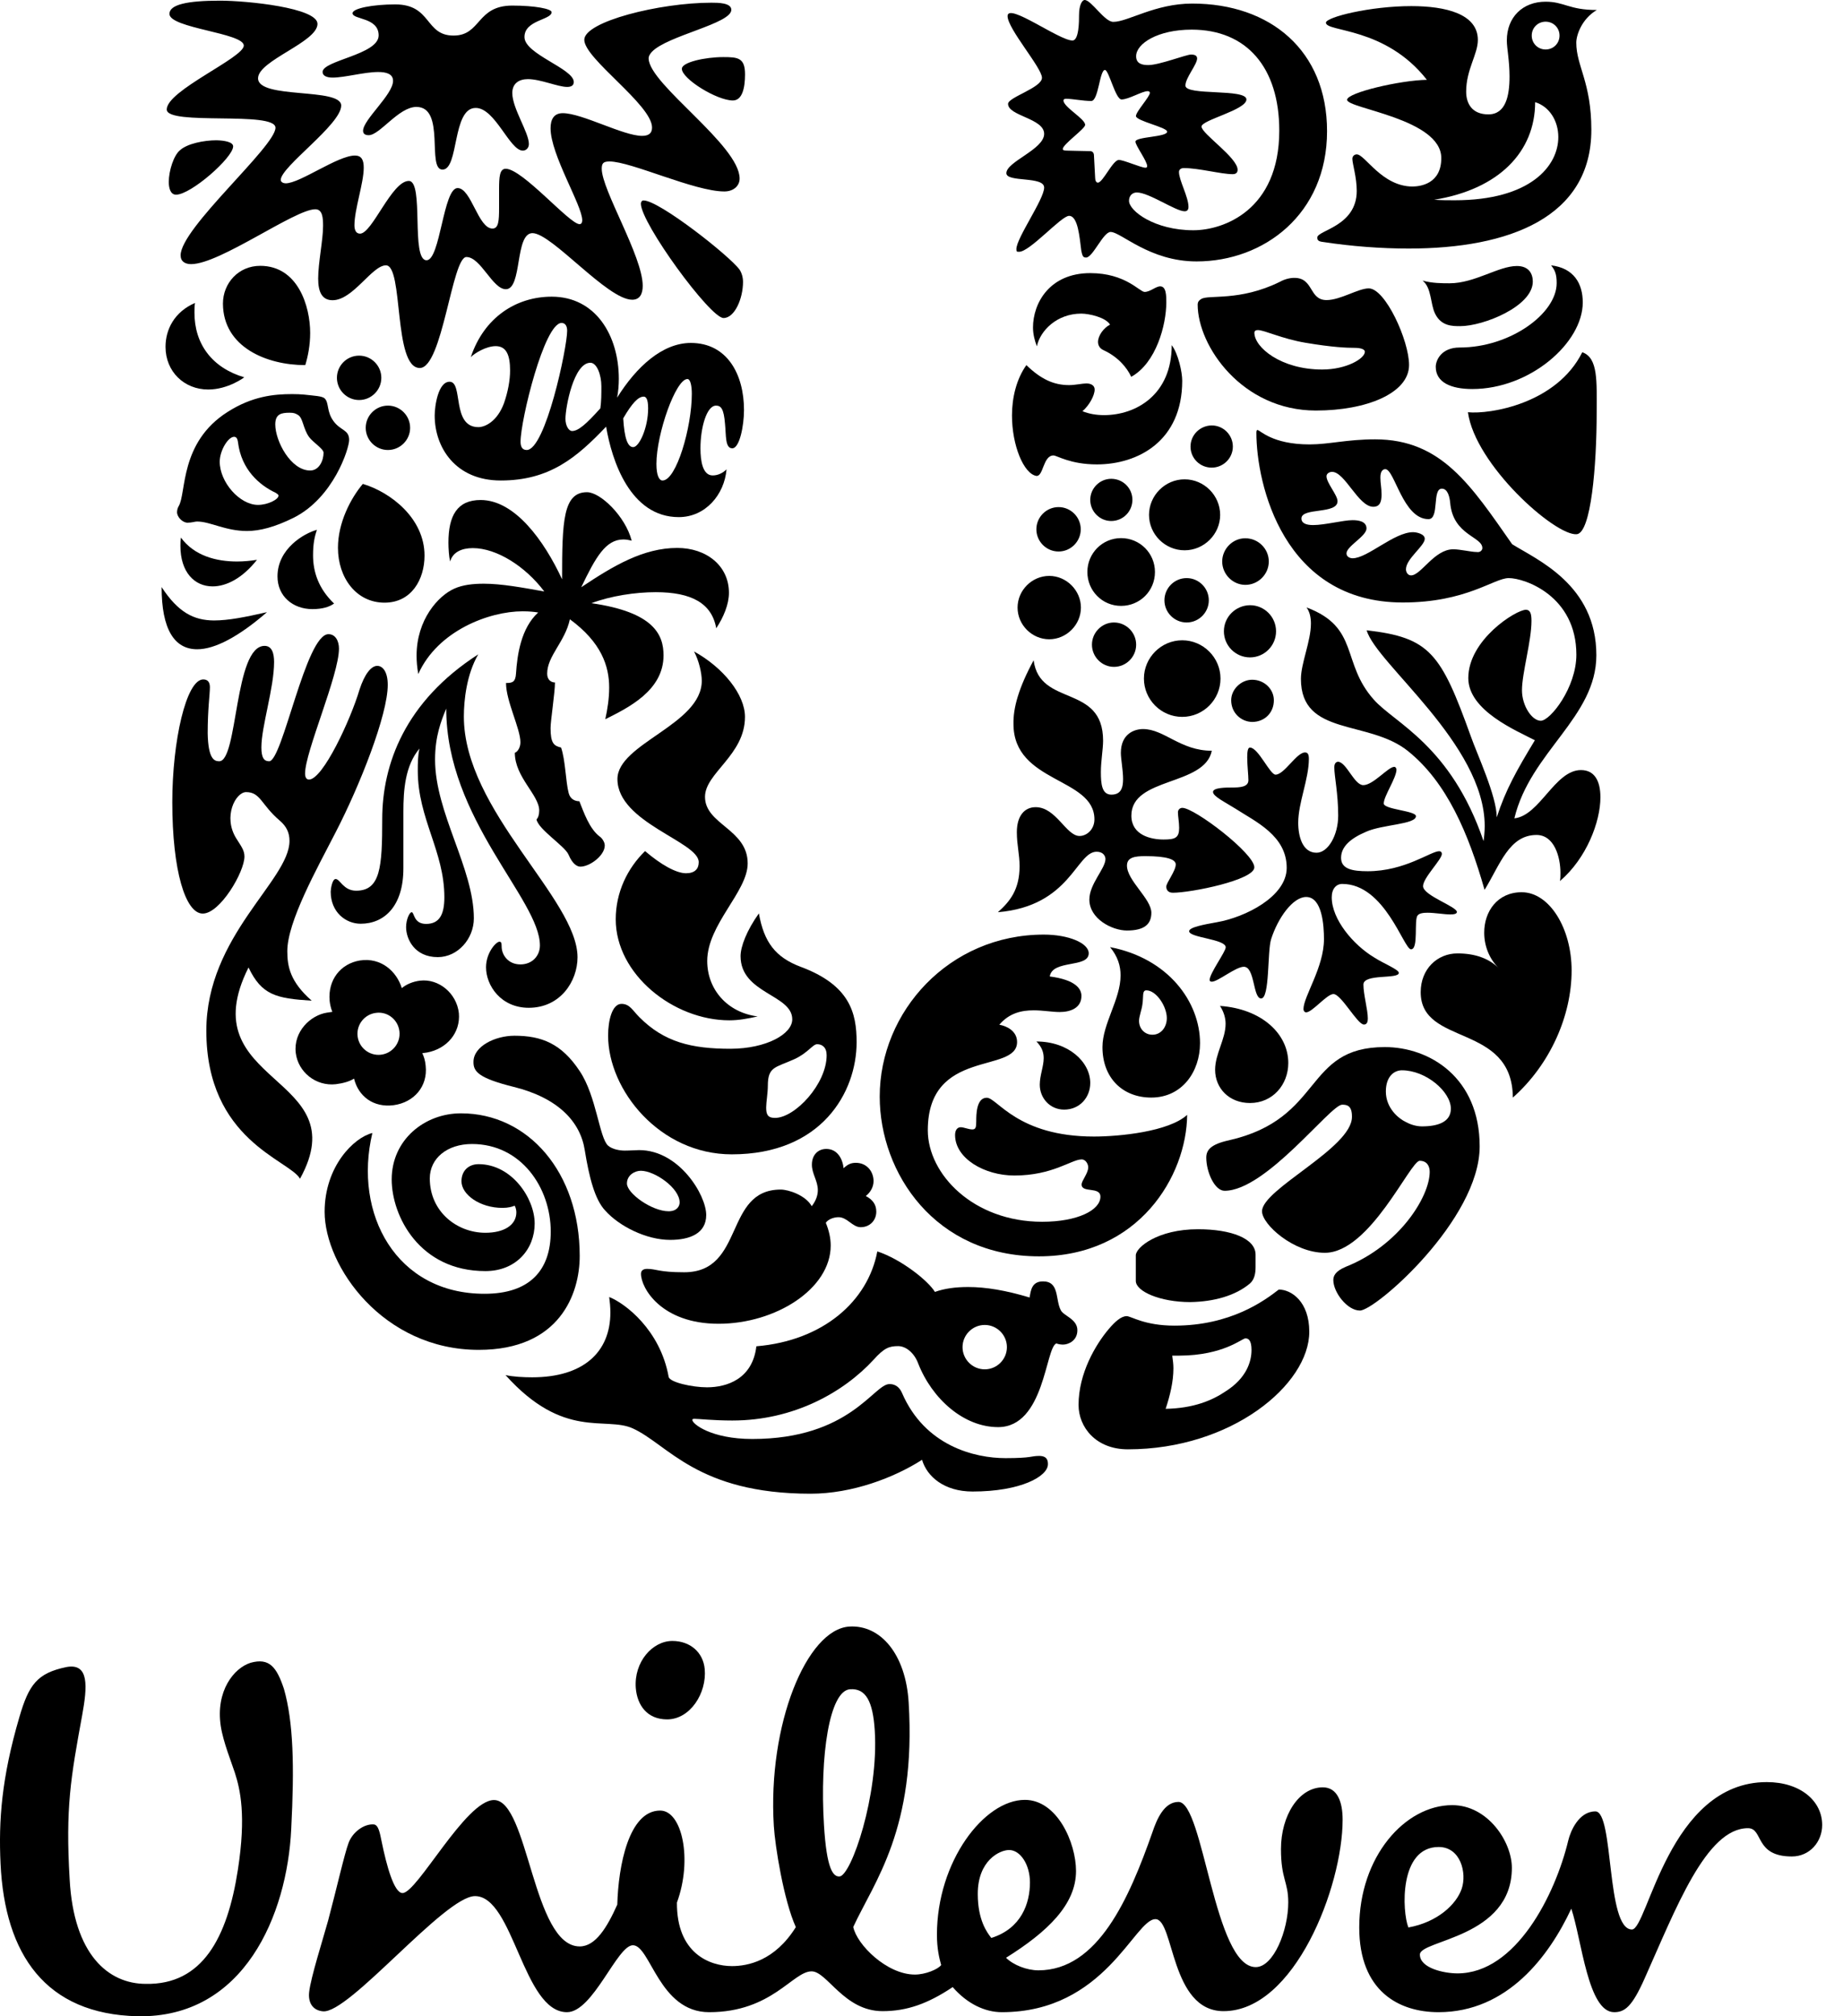
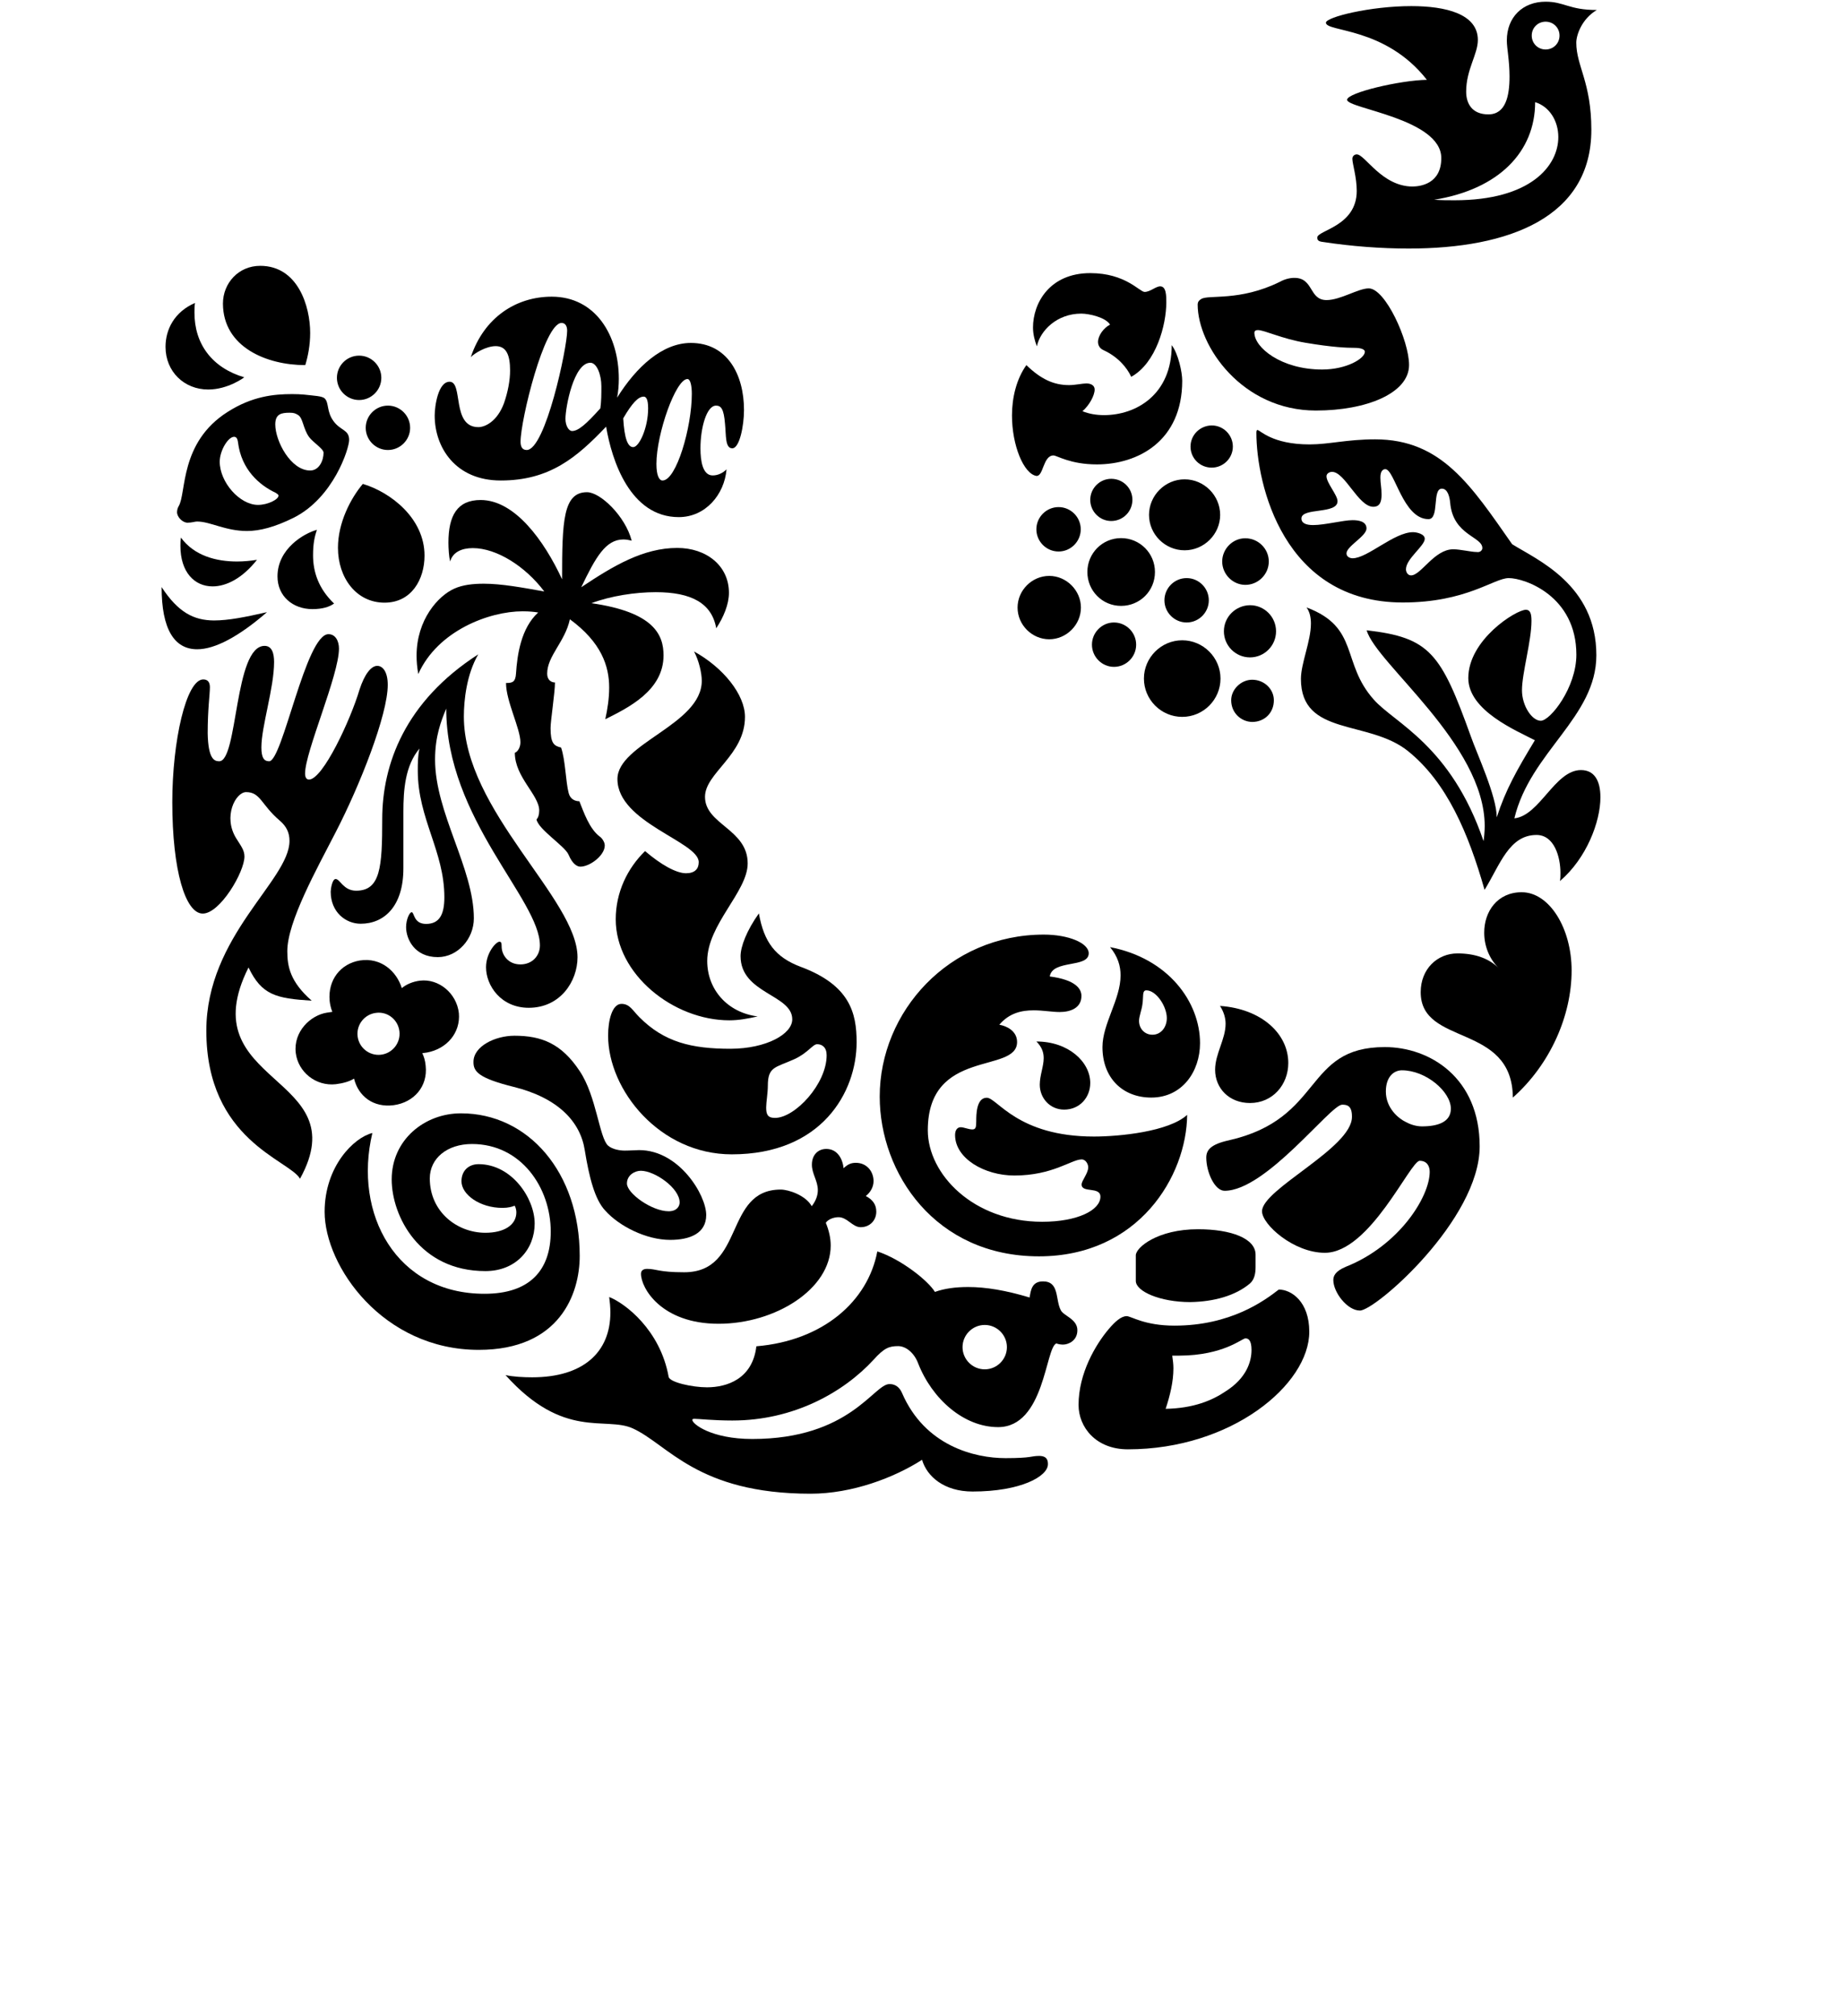
<svg xmlns="http://www.w3.org/2000/svg" width="64" height="70" viewBox="0 0 64 70" fill="none">
-   <path d="M8.154 61.54C8.048 61.211 7.748 60.47 7.666 59.923C7.484 58.711 8.119 57.911 8.701 57.728C9.354 57.546 9.607 57.876 9.86 58.634C10.19 59.793 10.225 61.317 10.113 63.499C9.972 66.475 8.478 70.07 4.778 69.999C1.584 69.928 0.166 67.858 0.019 64.699C-0.052 63.211 0.054 61.722 0.672 59.617C1.001 58.487 1.29 58.087 2.307 57.876C3.107 57.728 3.031 58.564 2.854 59.546C2.454 61.722 2.272 62.776 2.419 65.246C2.56 67.858 3.76 68.875 5.066 68.875C7.025 68.911 7.895 67.281 8.26 64.917C8.554 63.028 8.342 62.123 8.154 61.54ZM49.959 64.123C50.724 64.123 50.942 65.028 50.76 65.57C50.577 66.111 49.924 66.734 48.907 66.917C48.689 66.37 48.577 64.123 49.959 64.123ZM35.766 65.352C35.766 64.74 35.436 64.228 35.042 64.228C34.713 64.228 33.954 64.593 33.954 65.752C33.954 66.664 34.277 67.093 34.424 67.281C35.471 66.952 35.766 66.075 35.766 65.352ZM24.472 57.946C24.419 57.364 23.966 56.97 23.348 56.97C22.66 56.97 22.013 57.693 22.078 58.599C22.125 59.199 22.472 59.693 23.166 59.693C23.966 59.693 24.548 58.781 24.472 57.946ZM30.377 60.081C30.313 59.064 30.066 58.611 29.524 58.646C28.801 58.687 28.466 60.964 28.613 63.358C28.707 64.917 28.936 65.158 29.154 65.146C29.56 65.117 30.519 62.328 30.377 60.081ZM54.459 63.899C54.012 65.764 52.648 68.511 50.612 68.511C50.142 68.511 49.307 68.328 49.307 67.858C49.307 67.346 52.501 67.281 52.501 64.846C52.501 63.94 51.665 62.67 50.43 62.67C48.795 62.67 47.201 64.452 47.201 66.917C47.201 69.128 48.577 69.858 49.954 69.858C52.354 69.858 53.801 67.899 54.565 66.264C54.93 67.352 55.142 69.858 56.053 69.858C56.418 69.858 56.671 69.675 57.106 68.699C58.195 66.264 59.248 63.47 60.7 63.47C61.242 63.47 60.918 64.452 62.224 64.452C62.842 64.452 63.277 63.946 63.277 63.358C63.277 62.523 62.518 61.87 61.353 61.87C57.942 61.87 57.218 66.987 56.671 66.987C55.765 66.987 56.053 62.887 55.401 62.887C54.824 62.887 54.536 63.575 54.459 63.899ZM25.419 68.258C25.96 68.258 26.901 68.081 27.636 66.905C27.213 65.969 26.913 64.081 26.872 63.393C26.654 59.876 28.013 56.564 29.495 56.47C30.583 56.405 31.454 57.434 31.554 59.105C31.825 63.493 30.36 65.323 29.63 66.899C29.754 67.511 30.795 68.552 31.771 68.552C32.136 68.552 32.572 68.37 32.683 68.222C32.613 67.969 32.536 67.646 32.536 67.169C32.536 64.628 34.172 62.487 35.589 62.487C36.713 62.487 37.366 63.975 37.366 64.958C37.366 66.117 36.383 67.064 34.936 67.969C35.189 68.222 35.66 68.405 36.06 68.405C38.13 68.405 39.213 65.899 40.019 63.611C40.166 63.175 40.419 62.558 40.924 62.558C41.795 62.558 42.16 68.293 43.607 68.293C44.224 68.293 44.736 67.022 44.736 66.046C44.736 65.317 44.483 65.246 44.483 64.193C44.483 63.034 45.101 62.052 45.936 62.052C46.442 62.052 46.624 62.558 46.624 63.175C46.624 65.499 44.954 69.822 42.489 69.822C40.636 69.822 40.777 66.628 40.124 66.628C39.395 66.628 38.377 69.858 34.789 69.858C34.207 69.858 33.589 69.57 33.083 68.987C32.213 69.57 31.483 69.822 30.648 69.822C29.307 69.822 28.724 68.44 28.183 68.44C27.53 68.44 26.807 69.858 24.625 69.858C22.883 69.858 22.589 67.534 21.978 67.534C21.43 67.534 20.595 69.858 19.689 69.858C18.16 69.858 17.836 65.828 16.495 65.828C15.442 65.828 12.119 69.922 11.213 69.828C10.848 69.793 10.695 69.516 10.736 69.158C10.79 68.658 11.219 67.311 11.395 66.675C11.69 65.57 11.96 64.364 12.107 63.975C12.254 63.587 12.66 63.311 12.984 63.34C13.148 63.358 13.195 63.658 13.248 63.911C13.431 64.811 13.689 65.722 13.978 65.722C14.489 65.722 16.172 62.493 17.154 62.493C18.354 62.493 18.495 67.575 20.131 67.575C20.678 67.575 21.078 66.922 21.436 66.123C21.472 64.775 21.836 62.858 22.925 62.858C23.689 62.858 24.054 64.564 23.507 66.052C23.495 67.823 24.654 68.258 25.419 68.258Z" fill="black" />
-   <path d="M50.705 11.323C50.434 11.323 50.052 11.323 49.84 10.9C49.663 10.553 49.722 9.994 49.399 9.741C49.728 9.835 50.075 9.835 50.34 9.835C51.21 9.835 52.04 9.235 52.675 9.235C53.093 9.235 53.228 9.506 53.228 9.776C53.228 10.635 51.516 11.323 50.705 11.323ZM51.128 13.506C53.128 13.506 54.963 11.906 54.963 10.5C54.963 9.841 54.651 9.306 53.863 9.212C53.999 9.382 54.057 9.518 54.057 9.829C54.057 10.888 52.44 12.065 50.687 12.065C50.052 12.065 49.858 12.506 49.858 12.735C49.858 13.27 50.375 13.506 51.128 13.506ZM50.975 14.312C51.228 16.141 53.999 18.606 54.752 18.547C55.252 18.506 55.446 16.159 55.446 14.312C55.446 13.253 55.505 12.423 54.946 12.229C54.052 14.023 51.728 14.388 50.975 14.312Z" fill="black" />
  <path d="M7.612 26.429C8.265 26.429 8.13 22.423 9.188 22.423C9.441 22.423 9.518 22.676 9.518 22.982C9.518 23.888 9.077 25.217 9.077 25.947C9.077 26.311 9.171 26.429 9.347 26.429C9.812 26.429 10.618 22.017 11.406 22.017C11.659 22.017 11.771 22.27 11.771 22.517C11.771 23.441 10.594 26.1 10.594 26.853C10.594 26.97 10.63 27.064 10.73 27.064C11.212 27.064 12.177 24.982 12.483 23.947C12.659 23.405 12.888 23.117 13.1 23.117C13.294 23.117 13.465 23.329 13.465 23.776C13.465 24.817 12.5 27.264 11.653 28.9C11 30.17 9.977 32 9.977 33.023C9.977 33.547 10.071 34.082 10.824 34.741C9.588 34.664 9.088 34.547 8.63 33.588C6.571 37.688 12.424 37.288 10.418 40.923C10.053 40.27 7.165 39.593 7.165 35.782C7.165 32.488 10.053 30.564 10.053 29.194C10.053 28.923 9.959 28.694 9.706 28.482C9.071 27.941 9.047 27.5 8.547 27.5C8.183 27.5 7.736 28.347 8.2 29.1C8.353 29.352 8.489 29.506 8.489 29.735C8.489 30.276 7.641 31.717 7.041 31.717C6.441 31.717 5.983 30.235 5.983 27.847C5.983 25.729 6.465 23.588 7.059 23.588C7.23 23.588 7.289 23.706 7.289 23.858C7.289 24.111 7.212 24.611 7.212 25.459C7.23 26.353 7.441 26.429 7.612 26.429Z" fill="black" />
  <path d="M12.525 32.07C13.337 32.07 14.008 31.47 14.008 30.147V28.182C14.008 27.429 14.067 26.582 14.567 25.988C14.508 26.241 14.508 26.511 14.508 26.758C14.508 28.417 15.431 29.552 15.431 31.152C15.431 31.747 15.261 32.076 14.796 32.076C14.355 32.076 14.39 31.67 14.296 31.67C14.22 31.67 14.102 31.923 14.102 32.188C14.102 32.594 14.39 33.229 15.202 33.229C15.896 33.229 16.455 32.594 16.455 31.882C16.455 30.147 15.108 28.223 15.108 26.37C15.108 25.558 15.32 25.023 15.496 24.6C15.496 28.435 18.749 31.229 18.749 32.823C18.749 33.188 18.478 33.482 18.073 33.482C17.631 33.482 17.42 33.135 17.42 32.864C17.42 32.729 17.402 32.694 17.343 32.694C17.226 32.694 16.878 33.076 16.878 33.582C16.878 34.217 17.396 34.988 18.361 34.988C19.461 34.988 20.055 34.064 20.055 33.235C20.055 31.211 16.108 28.147 16.108 24.876C16.108 24.317 16.202 23.411 16.608 22.717C14.067 24.353 13.273 26.529 13.273 28.441C13.273 30.099 13.214 30.923 12.367 30.923C11.925 30.923 11.808 30.517 11.655 30.517C11.537 30.517 11.484 30.864 11.484 30.958C11.484 31.67 12.008 32.07 12.525 32.07Z" fill="black" />
  <path d="M41.713 10.382C41.96 10.218 43.043 10.476 44.449 9.782C44.619 9.688 44.796 9.647 44.949 9.647C45.625 9.647 45.449 10.418 46.066 10.418C46.549 10.418 47.166 10.012 47.531 10.012C48.107 10.012 48.931 11.823 48.931 12.671C48.931 13.653 47.449 14.253 45.696 14.253C43.137 14.253 41.59 12.018 41.59 10.57C41.596 10.459 41.654 10.418 41.713 10.382ZM45.913 12.829C46.76 12.829 47.396 12.447 47.396 12.212C47.396 12.135 47.278 12.076 47.031 12.076C46.778 12.076 46.278 12.059 45.337 11.9C44.525 11.765 43.907 11.459 43.678 11.459C43.602 11.459 43.56 11.494 43.56 11.553C43.56 12.059 44.484 12.829 45.913 12.829Z" fill="black" />
  <path d="M12.931 39.335C12.296 39.488 11.273 40.488 11.273 42.07C11.273 43.958 13.296 46.864 16.625 46.864C19.437 46.864 20.131 44.917 20.131 43.605C20.131 40.699 18.343 38.652 16.008 38.652C14.737 38.652 13.602 39.576 13.602 40.946C13.602 42.217 14.566 44.129 16.855 44.129C17.931 44.129 18.567 43.358 18.567 42.476C18.567 41.611 17.778 40.417 16.619 40.417C16.272 40.417 16.025 40.646 16.025 41.011C16.025 41.47 16.661 41.935 17.449 41.935C17.643 41.935 17.796 41.894 17.872 41.858C17.908 41.917 17.931 42.011 17.931 42.088C17.931 42.529 17.508 42.799 16.855 42.799C15.872 42.799 14.925 42.07 14.925 40.911C14.925 40.217 15.525 39.717 16.39 39.717C18.102 39.717 19.125 41.24 19.125 42.758C19.125 44.123 18.372 44.917 16.831 44.917C13.761 44.923 12.261 42.146 12.931 39.335Z" fill="black" />
  <path d="M34.919 50.623C35.843 50.623 35.796 50.546 36.084 50.546C36.372 50.546 36.39 50.717 36.39 50.834C36.39 51.258 35.443 51.782 33.772 51.782C32.79 51.782 32.19 51.264 32.019 50.681C31.055 51.299 29.596 51.858 28.149 51.858C24.202 51.858 23.196 50.14 21.966 49.587C21.019 49.164 19.578 49.993 17.555 47.74C17.825 47.799 18.19 47.817 18.478 47.817C20.249 47.817 21.196 46.952 21.196 45.564C21.196 45.387 21.178 45.199 21.155 45.029C21.696 45.24 22.925 46.164 23.219 47.799C23.255 47.993 24.049 48.164 24.549 48.164C25.243 48.164 26.131 47.876 26.266 46.74C28.578 46.546 30.137 45.182 30.466 43.446C31.296 43.717 32.237 44.47 32.466 44.852C32.796 44.734 33.178 44.682 33.619 44.682C34.237 44.682 34.931 44.799 35.754 45.046C35.796 44.793 35.831 44.487 36.219 44.487C36.796 44.487 36.643 45.123 36.837 45.487C36.931 45.682 37.413 45.793 37.413 46.181C37.413 46.546 37.102 46.681 36.913 46.681C36.837 46.681 36.737 46.664 36.684 46.64C36.301 46.776 36.278 49.546 34.66 49.546C33.466 49.546 32.366 48.564 31.884 47.334C31.749 46.97 31.46 46.734 31.19 46.734C30.884 46.734 30.707 46.793 30.343 47.199C29.302 48.334 27.566 49.317 25.431 49.317C24.778 49.317 24.255 49.258 24.119 49.258C24.043 49.258 24.043 49.276 24.043 49.299C24.043 49.434 24.696 49.958 26.125 49.958C29.513 49.958 30.343 48.052 30.884 48.052C30.96 48.052 31.19 48.052 31.325 48.364C32.119 50.199 33.843 50.623 34.919 50.623ZM33.425 46.77C33.425 47.193 33.772 47.54 34.196 47.54C34.619 47.54 34.966 47.193 34.966 46.77C34.966 46.346 34.619 45.999 34.196 45.999C33.772 45.999 33.425 46.346 33.425 46.77Z" fill="black" />
  <path d="M48.683 37.158C48.413 37.158 48.125 37.37 48.125 37.894C48.125 38.47 48.566 38.835 48.819 38.953C48.954 39.029 49.166 39.105 49.377 39.105C49.936 39.105 50.383 38.953 50.383 38.488C50.377 37.894 49.513 37.158 48.683 37.158ZM46.607 38.352C46.201 38.352 43.966 41.341 42.525 41.341C42.178 41.341 41.889 40.688 41.889 40.188C41.889 39.917 42.06 39.723 42.678 39.588C45.989 38.835 45.254 36.352 48.089 36.352C49.648 36.352 51.383 37.411 51.383 39.8C51.383 42.341 47.766 45.499 47.225 45.499C46.783 45.499 46.301 44.864 46.301 44.441C46.301 44.305 46.36 44.135 46.742 43.976C48.589 43.241 49.648 41.547 49.648 40.682C49.648 40.488 49.554 40.3 49.301 40.3C48.972 40.3 47.572 43.494 46.007 43.494C44.925 43.494 43.825 42.511 43.825 42.053C43.825 41.282 46.948 39.858 46.948 38.776C46.954 38.37 46.76 38.352 46.607 38.352Z" fill="black" />
  <path d="M8.483 13.1C8.483 13.1 7.924 13.523 7.23 13.523C6.401 13.523 5.748 12.906 5.748 12.041C5.748 11.441 6.053 10.829 6.771 10.518C6.753 10.635 6.753 10.729 6.753 10.847C6.748 11.941 7.365 12.77 8.483 13.1ZM12.6 16.8C12.177 17.3 11.736 18.147 11.736 19.017C11.736 20.058 12.371 20.923 13.353 20.923C14.294 20.923 14.742 20.111 14.742 19.288C14.742 17.994 13.565 17.088 12.6 16.8ZM6.206 17.57C6.171 17.629 6.148 17.706 6.148 17.782C6.148 17.953 6.342 18.147 6.512 18.147C6.665 18.147 6.765 18.106 6.842 18.106C7.306 18.106 7.824 18.435 8.577 18.435C9.018 18.435 9.542 18.3 10.195 17.976C11.583 17.282 12.124 15.57 12.124 15.276C12.124 14.912 11.83 14.959 11.583 14.623C11.336 14.288 11.43 13.988 11.277 13.835C11.189 13.747 10.912 13.741 10.565 13.7C10.447 13.688 10.295 13.682 10.142 13.682C9.506 13.682 8.753 13.759 7.906 14.3C6.23 15.359 6.477 17.123 6.206 17.57ZM10.736 15.176C10.871 15.359 11.236 15.582 11.236 15.717C11.236 15.988 11.083 16.335 10.771 16.335C10.095 16.335 9.559 15.312 9.559 14.735C9.559 14.37 9.771 14.329 10.059 14.329C10.195 14.329 10.253 14.347 10.348 14.406C10.524 14.506 10.524 14.888 10.736 15.176ZM8.959 17.529C8.324 17.529 7.63 16.741 7.63 16.029C7.63 15.647 7.918 15.165 8.13 15.165C8.206 15.165 8.248 15.223 8.265 15.359C8.383 16.3 9 16.841 9.577 17.111C9.636 17.153 9.671 17.17 9.671 17.206C9.677 17.335 9.306 17.529 8.959 17.529ZM10.601 12.676C10.695 12.37 10.771 11.982 10.771 11.559C10.771 10.635 10.348 9.229 9.036 9.229C8.283 9.229 7.742 9.829 7.742 10.541C7.748 12.059 9.271 12.676 10.601 12.676ZM5.612 20.382C5.612 21.847 6.053 22.541 6.848 22.541C7.465 22.541 8.295 22.1 9.271 21.253C8.518 21.423 7.942 21.541 7.424 21.541C6.73 21.535 6.189 21.264 5.612 20.382ZM6.283 18.664C6.265 18.764 6.265 18.858 6.265 18.953C6.265 19.858 6.748 20.358 7.383 20.358C7.865 20.358 8.424 20.07 8.924 19.435C8.712 19.47 8.459 19.494 8.23 19.494C7.518 19.494 6.748 19.3 6.283 18.664ZM11.006 18.394C10.565 18.512 9.636 19.047 9.636 20.011C9.636 20.706 10.177 21.147 10.848 21.147C11.195 21.147 11.442 21.07 11.601 20.953C11.059 20.435 10.871 19.853 10.871 19.276C10.871 18.876 10.924 18.629 11.006 18.394ZM11.7 13.117C11.7 13.541 12.047 13.888 12.471 13.888C12.895 13.888 13.242 13.541 13.242 13.117C13.242 12.694 12.895 12.347 12.471 12.347C12.042 12.347 11.7 12.694 11.7 13.117ZM12.7 14.853C12.7 15.276 13.047 15.623 13.471 15.623C13.895 15.623 14.242 15.276 14.242 14.853C14.242 14.429 13.895 14.082 13.471 14.082C13.047 14.082 12.7 14.429 12.7 14.853Z" fill="black" />
  <path d="M42.754 24.311C42.754 23.929 43.101 23.599 43.483 23.599C43.907 23.599 44.236 23.929 44.236 24.311C44.236 24.753 43.907 25.064 43.483 25.064C43.101 25.058 42.754 24.753 42.754 24.311ZM35.989 18.376C35.989 18.8 36.336 19.147 36.76 19.147C37.183 19.147 37.53 18.8 37.53 18.376C37.53 17.953 37.183 17.605 36.76 17.605C36.336 17.605 35.989 17.953 35.989 18.376ZM35.336 21.094C35.336 21.694 35.836 22.194 36.436 22.194C37.03 22.194 37.536 21.694 37.536 21.094C37.536 20.5 37.036 19.994 36.436 19.994C35.836 19.994 35.336 20.494 35.336 21.094ZM37.76 19.858C37.76 20.511 38.277 21.035 38.93 21.035C39.583 21.035 40.107 20.517 40.107 19.858C40.107 19.206 39.583 18.682 38.93 18.682C38.283 18.682 37.76 19.206 37.76 19.858ZM37.86 17.353C37.86 17.759 38.189 18.088 38.589 18.088C38.995 18.088 39.324 17.759 39.324 17.353C39.324 16.947 38.995 16.623 38.589 16.623C38.189 16.623 37.86 16.953 37.86 17.353ZM41.342 15.505C41.342 15.911 41.671 16.235 42.077 16.235C42.483 16.235 42.812 15.905 42.812 15.505C42.812 15.1 42.483 14.77 42.077 14.77C41.671 14.776 41.342 15.1 41.342 15.505ZM39.901 17.876C39.901 18.553 40.46 19.105 41.136 19.105C41.813 19.105 42.371 18.547 42.371 17.876C42.371 17.2 41.813 16.641 41.136 16.641C40.46 16.641 39.901 17.2 39.901 17.876ZM37.919 22.382C37.919 22.805 38.266 23.152 38.683 23.152C39.107 23.152 39.454 22.805 39.454 22.382C39.454 21.958 39.107 21.611 38.683 21.611C38.266 21.611 37.919 21.958 37.919 22.382ZM40.436 20.841C40.436 21.264 40.783 21.611 41.207 21.611C41.63 21.611 41.977 21.264 41.977 20.841C41.977 20.417 41.63 20.07 41.207 20.07C40.783 20.07 40.436 20.417 40.436 20.841ZM39.724 23.558C39.724 24.288 40.319 24.888 41.054 24.888C41.789 24.888 42.383 24.288 42.383 23.558C42.383 22.829 41.783 22.229 41.054 22.229C40.324 22.229 39.724 22.829 39.724 23.558ZM42.501 21.917C42.501 22.417 42.907 22.823 43.407 22.823C43.907 22.823 44.312 22.417 44.312 21.917C44.312 21.417 43.907 21.011 43.407 21.011C42.907 21.017 42.501 21.417 42.501 21.917ZM42.442 19.494C42.442 19.935 42.807 20.305 43.248 20.305C43.689 20.305 44.06 19.941 44.06 19.494C44.06 19.053 43.695 18.688 43.248 18.688C42.812 18.682 42.442 19.053 42.442 19.494Z" fill="black" />
  <path d="M44.407 44.77C43.907 45.158 42.736 46.023 40.783 46.023C39.742 46.023 39.278 45.693 39.125 45.693C38.931 45.693 38.719 45.888 38.507 46.135C38.048 46.676 37.454 47.676 37.454 48.776C37.454 49.546 38.054 50.317 39.166 50.317C42.772 50.317 45.466 48.064 45.466 46.235C45.466 45.193 44.848 44.77 44.407 44.77ZM43.407 44.558C43.56 44.423 43.601 44.211 43.601 43.999V43.558C43.601 42.999 42.76 42.676 41.601 42.676C40.195 42.676 39.442 43.311 39.442 43.582V44.47C39.442 44.835 40.289 45.205 41.331 45.205C42.154 45.193 42.907 44.982 43.407 44.558ZM43.248 46.464C43.348 46.464 43.46 46.523 43.46 46.87C43.46 47.293 43.266 47.852 42.578 48.293C42.095 48.623 41.442 48.893 40.478 48.911C40.63 48.452 40.748 47.97 40.748 47.505C40.748 47.352 40.73 47.234 40.707 47.064H40.96C42.483 47.058 43.136 46.464 43.248 46.464Z" fill="black" />
-   <path d="M35.894 22.923C36.105 24.558 38.306 23.729 38.306 25.717C38.306 26.005 38.229 26.429 38.229 26.799C38.229 27.223 38.264 27.588 38.594 27.588C38.923 27.588 39 27.358 39 27.047C39 26.741 38.923 26.352 38.923 26.141C38.923 25.464 39.406 25.311 39.694 25.311C40.429 25.311 40.988 26.064 42.082 26.064C41.829 27.299 39.288 26.97 39.288 28.317C39.288 28.994 39.964 29.146 40.405 29.146C40.811 29.146 40.947 29.088 40.947 28.741C40.947 28.547 40.905 28.335 40.905 28.2C40.905 28.123 40.964 28.047 41.058 28.047C41.482 28.047 43.558 29.629 43.558 30.111C43.558 30.552 41.364 30.994 40.729 30.994C40.535 30.994 40.5 30.858 40.5 30.782C40.5 30.646 40.829 30.241 40.829 30.011C40.829 29.841 40.541 29.723 39.77 29.723C39.406 29.723 39.135 29.764 39.135 30.052C39.135 30.57 39.982 31.205 39.982 31.688C39.982 32.076 39.752 32.305 39.135 32.305C38.617 32.305 37.829 31.899 37.829 31.229C37.829 30.688 38.388 30.152 38.388 29.823C38.388 29.729 38.317 29.57 38.082 29.57C37.37 29.57 37.176 31.458 34.653 31.67C35.059 31.305 35.406 30.899 35.406 30.07C35.406 29.664 35.311 29.335 35.311 28.894C35.311 28.317 35.582 28.023 35.964 28.023C36.676 28.023 37.023 29.023 37.488 29.023C37.741 29.023 38.005 28.794 38.005 28.447C38.005 26.982 35.194 27.194 35.194 25.135C35.182 24.582 35.37 23.888 35.894 22.923ZM45.082 28.564C45.082 29.047 45.235 29.605 45.717 29.605C46.123 29.605 46.47 28.988 46.47 28.317C46.47 27.547 46.335 26.947 46.335 26.641C46.335 26.505 46.394 26.447 46.47 26.447C46.758 26.464 47.029 27.258 47.341 27.258C47.688 27.258 48.205 26.623 48.417 26.623C48.476 26.623 48.494 26.7 48.494 26.717C48.494 27.005 48.052 27.641 48.052 27.894C48.052 28.105 49.17 28.146 49.17 28.335C49.17 28.623 47.999 28.623 47.441 28.876C46.9 29.105 46.57 29.394 46.57 29.782C46.57 30.17 46.958 30.247 47.494 30.247C48.782 30.247 49.688 29.552 49.976 29.552C50.035 29.552 50.07 29.588 50.07 29.646C50.07 29.841 49.417 30.476 49.417 30.764C49.417 31.094 50.611 31.476 50.593 31.67C50.576 31.729 50.499 31.747 50.364 31.747C50.152 31.747 49.823 31.688 49.576 31.688C49.423 31.688 49.288 31.705 49.229 31.782C49.094 31.935 49.27 32.958 48.999 32.958C48.746 32.958 48.094 30.688 46.611 30.688C46.4 30.688 46.246 30.858 46.246 31.152C46.246 31.923 46.999 32.805 47.711 33.235C48.035 33.447 48.576 33.658 48.576 33.776C48.576 34.005 47.346 33.794 47.346 34.182C47.346 34.529 47.499 35.052 47.499 35.358C47.499 35.452 47.482 35.57 47.364 35.57C47.135 35.57 46.576 34.511 46.305 34.511C46.076 34.511 45.57 35.146 45.358 35.146C45.3 35.146 45.264 35.088 45.264 35.035C45.264 34.593 45.976 33.588 45.976 32.605C45.976 32.141 45.917 31.141 45.358 31.141C44.894 31.141 44.376 31.87 44.141 32.605C44.005 33.029 44.099 34.664 43.794 34.664C43.505 34.664 43.582 33.564 43.194 33.564C42.911 33.564 42.294 34.082 42.082 34.082C42.041 34.082 42.005 34.064 42.005 34.023C42.005 33.794 42.564 33.041 42.564 32.888C42.564 32.599 41.294 32.558 41.294 32.329C41.294 32.194 41.794 32.099 42.258 32.017C43.241 31.846 44.682 31.129 44.682 30.129C44.682 29.011 43.605 28.529 42.894 28.07C42.529 27.841 42.123 27.647 42.123 27.494C42.123 27.341 42.588 27.341 42.776 27.341C43.064 27.341 43.352 27.323 43.352 27.088C43.352 26.911 43.311 26.57 43.311 26.299C43.311 26.105 43.329 25.953 43.405 25.953C43.694 25.953 44.099 26.894 44.294 26.894C44.599 26.894 45.023 26.123 45.317 26.123C45.411 26.123 45.452 26.182 45.452 26.352C45.447 27.064 45.082 27.87 45.082 28.564Z" fill="black" />
  <path d="M36.454 33.9C37.343 34.017 37.554 34.323 37.554 34.576C37.554 34.999 37.166 35.135 36.801 35.135C36.531 35.135 36.225 35.076 35.896 35.076C35.472 35.076 35.048 35.17 34.702 35.576C34.949 35.617 35.319 35.788 35.319 36.176C35.319 37.294 32.219 36.37 32.219 39.241C32.219 40.764 33.801 42.417 36.19 42.417C37.425 42.417 38.213 42.011 38.213 41.546C38.213 41.182 37.56 41.429 37.56 41.123C37.56 40.988 37.79 40.735 37.79 40.523C37.79 40.429 37.713 40.252 37.56 40.252C37.213 40.252 36.554 40.811 35.225 40.811C34.184 40.811 33.166 40.217 33.166 39.405C33.166 39.235 33.243 39.135 33.36 39.135C33.478 39.135 33.631 39.211 33.766 39.211C33.884 39.211 33.901 39.135 33.901 38.923C33.901 38.711 33.901 38.111 34.266 38.111C34.631 38.111 35.325 39.458 37.99 39.458C38.872 39.458 40.59 39.288 41.225 38.705C41.207 40.823 39.548 43.617 36.078 43.617C32.478 43.617 30.549 40.729 30.549 38.07C30.549 35.123 32.954 32.447 36.248 32.447C37.096 32.447 37.807 32.735 37.807 33.099C37.801 33.617 36.548 33.305 36.454 33.9ZM42.366 34.923C42.501 35.135 42.56 35.346 42.56 35.541C42.56 36.082 42.196 36.582 42.196 37.141C42.196 37.776 42.678 38.294 43.407 38.294C44.195 38.294 44.737 37.658 44.737 36.905C44.737 35.888 43.807 35.023 42.366 34.923ZM35.99 36.158C36.184 36.352 36.243 36.541 36.243 36.735C36.243 37.023 36.107 37.335 36.107 37.658C36.107 38.117 36.454 38.523 36.954 38.523C37.495 38.523 37.86 38.099 37.86 37.599C37.86 36.87 37.107 36.158 35.99 36.158ZM38.548 32.882C40.572 33.27 41.672 34.788 41.672 36.217C41.672 37.199 41.054 38.105 39.978 38.105C38.995 38.105 38.284 37.435 38.284 36.352C38.284 35.541 38.913 34.694 38.913 33.864C38.913 33.535 38.819 33.211 38.548 32.882ZM39.554 35.441C39.554 35.711 39.748 35.923 40.019 35.923C40.325 35.923 40.519 35.652 40.519 35.346C40.519 34.941 40.154 34.382 39.807 34.382C39.654 34.382 39.713 34.611 39.672 34.864C39.648 35.058 39.554 35.288 39.554 35.441Z" fill="black" />
  <path d="M18.289 15.623C18.942 15.623 19.695 12.076 19.695 11.482C19.695 11.329 19.636 11.212 19.501 11.212C18.901 11.212 18.077 14.582 18.077 15.335C18.077 15.47 18.113 15.623 18.289 15.623ZM23.007 16.682C23.489 16.682 24.024 14.829 24.024 13.676C24.024 13.423 23.983 13.159 23.871 13.159C23.465 13.159 22.795 15.064 22.795 16.106C22.795 16.506 22.889 16.682 23.007 16.682ZM19.866 14.964C20.077 14.964 20.348 14.735 20.848 14.176C20.883 13.923 20.883 13.694 20.883 13.406C20.883 13.023 20.73 12.594 20.501 12.594C19.924 12.594 19.636 14.135 19.636 14.541C19.636 14.776 19.748 14.964 19.866 14.964ZM22.507 14.176C22.507 13.847 22.43 13.77 22.354 13.77C22.16 13.77 21.948 14 21.642 14.523C21.683 15.217 21.795 15.523 21.989 15.523C22.195 15.523 22.507 14.853 22.507 14.176ZM23.989 11.906C25.259 11.906 25.836 13.006 25.836 14.235C25.836 14.776 25.683 15.564 25.43 15.564C25.177 15.564 25.218 15.123 25.177 14.717C25.136 14.2 25.042 14.082 24.865 14.082C24.536 14.082 24.324 14.853 24.324 15.564C24.324 16.006 24.401 16.506 24.748 16.506C24.942 16.506 25.113 16.412 25.23 16.294C25.154 17.176 24.495 17.953 23.571 17.953C21.877 17.953 21.242 15.97 21.048 14.812C20.024 15.888 19.083 16.682 17.389 16.682C15.813 16.682 15.095 15.529 15.095 14.429C15.095 14.1 15.213 13.253 15.613 13.253C16.095 13.253 15.671 14.829 16.613 14.829C16.842 14.829 17.265 14.635 17.501 14C17.636 13.611 17.713 13.211 17.713 12.864C17.713 12.347 17.595 12.017 17.213 12.017C16.883 12.017 16.477 12.264 16.348 12.4C16.813 11.012 17.93 10.3 19.16 10.3C20.683 10.3 21.489 11.647 21.489 13.153C21.489 13.364 21.471 13.594 21.43 13.806C22.101 12.729 23.007 11.906 23.989 11.906Z" fill="black" />
  <path d="M20.384 17.088C19.554 17.088 19.519 18.094 19.519 20.112C18.901 18.782 17.884 17.359 16.69 17.359C15.878 17.359 15.572 17.9 15.572 18.841C15.572 19.035 15.59 19.323 15.631 19.494C15.725 19.165 16.037 19.029 16.419 19.029C17.248 19.029 18.248 19.665 18.901 20.535C18.148 20.4 17.419 20.265 16.801 20.265C16.413 20.265 16.066 20.306 15.778 20.435C15.219 20.682 14.466 21.512 14.466 22.765C14.466 22.959 14.484 23.17 14.525 23.4C15.201 21.894 16.99 21.223 18.148 21.223C18.378 21.223 18.554 21.241 18.689 21.265C18.09 21.806 17.96 22.747 17.919 23.382C17.901 23.688 17.784 23.712 17.572 23.712C17.572 24.347 18.072 25.294 18.072 25.77C18.072 25.947 17.978 26.1 17.878 26.135C17.878 26.982 18.725 27.6 18.725 28.141C18.725 28.276 18.689 28.394 18.631 28.447C18.689 28.794 19.619 29.376 19.742 29.67C19.89 30.023 20.06 30.088 20.154 30.088C20.484 30.088 21.001 29.7 21.001 29.353C21.001 29.235 20.907 29.1 20.831 29.047C20.466 28.776 20.272 28.2 20.119 27.817C19.984 27.817 19.807 27.759 19.748 27.535C19.642 27.135 19.637 26.394 19.484 25.953C19.231 25.894 19.119 25.8 19.119 25.276C19.119 25.023 19.272 24.041 19.272 23.694C19.154 23.694 19.001 23.617 19.001 23.388C19.001 22.77 19.619 22.288 19.79 21.5C20.89 22.306 21.154 23.135 21.154 23.87C21.154 24.253 21.095 24.623 21.019 24.97C21.831 24.564 23.042 23.97 23.042 22.753C23.042 22.041 22.713 21.253 20.537 20.941C21.213 20.688 22.06 20.559 22.772 20.559C24.007 20.559 24.719 20.941 24.872 21.812C25.125 21.429 25.313 20.982 25.313 20.582C25.313 19.635 24.525 19.023 23.519 19.023C22.342 19.023 21.301 19.641 20.184 20.388C20.684 19.347 21.031 18.729 21.648 18.729C21.742 18.729 21.842 18.747 21.936 18.77C21.713 17.918 20.848 17.088 20.384 17.088Z" fill="black" />
  <path d="M52.841 30.976C53.806 30.976 54.576 32.229 54.576 33.694C54.576 35.252 53.841 36.947 52.535 38.105C52.517 35.505 49.335 36.335 49.335 34.447C49.335 33.635 49.917 33.1 50.611 33.1C51.229 33.1 51.711 33.276 52.058 33.623C51.711 33.294 51.541 32.829 51.541 32.388C51.535 31.647 52 30.976 52.841 30.976Z" fill="black" />
  <path d="M35.642 12.676C36.142 13.159 36.584 13.37 37.125 13.37C37.336 13.37 37.589 13.312 37.725 13.312C37.895 13.312 38.013 13.388 38.013 13.523C38.013 13.735 37.819 14.082 37.589 14.276C37.819 14.37 38.072 14.412 38.342 14.412C39.436 14.412 40.689 13.717 40.689 11.982C40.919 12.288 41.054 12.923 41.054 13.217C41.054 15.317 39.513 16.123 38.089 16.123C37.166 16.123 36.701 15.812 36.584 15.812C36.219 15.812 36.236 16.547 35.989 16.523C35.548 16.447 35.142 15.464 35.142 14.423C35.142 13.812 35.295 13.159 35.642 12.676ZM38.548 11.27C38.395 11.017 37.819 10.888 37.548 10.888C36.701 10.888 36.119 11.482 36.007 12.023C35.931 11.829 35.872 11.6 35.872 11.37C35.872 10.523 36.448 9.482 37.86 9.482C39.089 9.482 39.572 10.135 39.748 10.135C39.942 10.135 40.136 9.941 40.289 9.941C40.501 9.941 40.501 10.27 40.501 10.5C40.501 11.27 40.154 12.6 39.283 13.082C39.13 12.753 38.819 12.388 38.325 12.159C38.189 12.1 38.13 11.988 38.13 11.87C38.13 11.653 38.325 11.382 38.548 11.27Z" fill="black" />
-   <path d="M22.255 7.07C22.255 7.747 24.66 11.041 25.125 11.041C25.513 11.041 25.802 10.364 25.802 9.788C25.802 9.635 25.76 9.482 25.684 9.364C25.337 8.882 22.89 6.959 22.349 6.959C22.296 6.953 22.255 7.012 22.255 7.07ZM8.096 5.082C8.096 5.47 6.631 6.759 6.114 6.759C5.919 6.759 5.861 6.529 5.861 6.317C5.861 5.935 6.031 5.394 6.249 5.217C6.496 4.988 7.078 4.87 7.519 4.87C7.79 4.876 8.096 4.929 8.096 5.082ZM25.684 6.2C25.684 5.041 22.56 2.941 22.525 2.041C22.519 1.959 22.566 1.876 22.637 1.8C23.172 1.235 25.396 0.823 25.396 0.341C25.396 0.094 24.931 0.094 24.701 0.094C22.913 0.094 20.29 0.747 20.29 1.382C20.29 2.041 22.643 3.635 22.643 4.429C22.643 4.641 22.507 4.717 22.296 4.717C21.643 4.717 20.213 3.929 19.543 3.929C19.237 3.929 19.119 4.141 19.119 4.453C19.119 5.376 20.219 7.129 20.219 7.647C20.219 7.706 20.202 7.782 20.125 7.782C19.778 7.782 18.143 5.859 17.561 5.859C17.349 5.859 17.331 6.147 17.331 6.57V7.223C17.331 7.665 17.313 7.935 17.102 7.935C16.602 7.935 16.366 6.529 15.89 6.529C15.39 6.529 15.29 9.035 14.813 9.035C14.255 9.035 14.737 6.282 14.196 6.282C13.602 6.282 12.925 8.112 12.502 8.112C12.349 8.112 12.308 7.959 12.308 7.823C12.308 7.265 12.631 6.359 12.631 5.823C12.631 5.553 12.555 5.4 12.325 5.4C11.725 5.4 10.419 6.365 9.919 6.365C9.843 6.365 9.749 6.323 9.749 6.247C9.749 5.788 11.849 4.323 11.849 3.665C11.849 3.029 8.961 3.453 8.961 2.718C8.961 2.1 11.025 1.465 11.025 0.829C11.025 0.27 8.578 0.023 7.637 0.023C6.502 0.023 5.884 0.159 5.884 0.482C5.884 0.982 8.466 1.141 8.466 1.582C8.466 2.006 5.79 3.141 5.79 3.8C5.79 4.376 9.566 3.841 9.566 4.435C9.566 5.088 6.272 7.917 6.272 8.864C6.272 9.076 6.425 9.17 6.637 9.17C7.637 9.17 10.237 7.265 10.949 7.265C11.202 7.265 11.219 7.57 11.219 7.841C11.219 8.341 11.049 9.112 11.049 9.67C11.049 10.111 11.166 10.423 11.549 10.423C12.261 10.423 12.919 9.212 13.402 9.212C14.019 9.212 13.649 12.776 14.578 12.776C15.366 12.776 15.696 8.923 16.196 8.923C16.696 8.923 17.102 10.041 17.566 10.041C18.143 10.041 17.872 8.094 18.49 8.094C19.16 8.094 21.09 10.406 21.954 10.406C22.225 10.406 22.319 10.194 22.319 9.923C22.319 8.9 20.896 6.594 20.896 5.859C20.896 5.665 20.954 5.606 21.166 5.606C21.919 5.606 24.113 6.647 25.154 6.647C25.472 6.647 25.684 6.453 25.684 6.2ZM23.678 2.388C23.678 2.735 24.89 3.488 25.449 3.488C25.778 3.488 25.872 3.047 25.872 2.582C25.872 2.006 25.625 1.982 25.119 1.982C24.49 1.982 23.678 2.159 23.678 2.388ZM19.155 0.423C19.155 0.306 18.578 0.194 17.79 0.194C16.537 0.194 16.713 1.235 15.749 1.235C14.749 1.235 14.996 0.153 13.725 0.153C12.955 0.153 12.243 0.288 12.243 0.459C12.243 0.688 13.149 0.594 13.149 1.229C13.149 1.9 11.202 2.094 11.202 2.5C11.202 2.635 11.355 2.694 11.549 2.694C11.972 2.694 12.649 2.5 13.131 2.5C13.402 2.5 13.649 2.559 13.649 2.806C13.649 3.288 12.608 4.153 12.608 4.541C12.608 4.659 12.702 4.694 12.802 4.694C13.19 4.694 13.843 3.712 14.46 3.712C15.484 3.712 14.808 5.888 15.366 5.888C15.943 5.888 15.696 3.747 16.519 3.747C17.196 3.747 17.696 5.229 18.155 5.229C18.272 5.229 18.366 5.135 18.366 5C18.366 4.594 17.79 3.765 17.79 3.229C17.79 2.9 18.019 2.747 18.331 2.747C18.772 2.747 19.372 3.018 19.696 3.018C19.813 3.018 19.925 2.982 19.925 2.847C19.925 2.382 18.213 1.882 18.213 1.288C18.207 0.694 19.155 0.694 19.155 0.423Z" fill="black" />
  <path d="M53.309 3.547C53.309 5.259 52.062 6.571 49.803 6.935C50.056 6.953 50.285 6.953 50.514 6.953C53.15 6.953 54.114 5.759 54.114 4.759C54.114 4.2 53.809 3.7 53.309 3.547ZM50.05 5.488C50.05 4.118 46.779 3.771 46.779 3.465C46.779 3.218 48.609 2.788 49.55 2.771C48.103 0.924 46.044 1.118 46.044 0.788C46.044 0.594 47.585 0.212 49.009 0.212C50.203 0.212 51.32 0.482 51.32 1.388C51.32 1.888 50.914 2.412 50.914 3.182C50.914 3.606 51.126 3.971 51.685 3.971C52.285 3.971 52.42 3.335 52.42 2.659C52.42 2.1 52.326 1.676 52.326 1.406C52.326 0.594 52.879 0.059 53.673 0.059C54.326 0.059 54.485 0.347 55.45 0.347C54.926 0.659 54.738 1.218 54.738 1.482C54.738 2.294 55.261 2.853 55.261 4.506C55.261 7.547 52.408 8.629 48.92 8.629C47.962 8.629 46.938 8.553 45.938 8.4C45.785 8.382 45.744 8.341 45.744 8.247C45.744 7.994 47.114 7.859 47.114 6.629C47.114 6.147 46.962 5.688 46.962 5.512C46.962 5.418 47.038 5.359 47.114 5.359C47.403 5.359 47.985 6.476 49.056 6.476C49.338 6.471 50.05 6.376 50.05 5.488ZM53.191 1.235C53.191 1.506 53.403 1.718 53.673 1.718C53.944 1.718 54.156 1.506 54.156 1.235C54.156 0.965 53.944 0.753 53.673 0.753C53.403 0.753 53.191 0.965 53.191 1.235Z" fill="black" />
  <path d="M51.476 19.029C51.476 18.623 50.453 18.588 50.358 17.447C50.341 17.276 50.282 16.965 50.07 16.965C49.723 16.965 49.994 18.023 49.605 18.023C48.717 18.023 48.429 16.288 48.106 16.288C48.029 16.288 47.935 16.347 47.935 16.576C47.935 16.788 47.976 16.923 47.976 17.17C47.976 17.423 47.917 17.594 47.688 17.594C47.17 17.594 46.706 16.382 46.258 16.382C46.164 16.382 46.064 16.441 46.064 16.535C46.064 16.765 46.447 17.188 46.447 17.4C46.447 17.864 45.194 17.611 45.194 18C45.194 18.17 45.364 18.229 45.6 18.229C46.006 18.229 46.641 18.059 46.97 18.059C47.164 18.059 47.453 18.094 47.453 18.347C47.453 18.617 46.758 18.964 46.758 19.212C46.758 19.329 46.876 19.382 46.97 19.382C47.488 19.382 48.411 18.476 49.07 18.476C49.188 18.476 49.476 18.535 49.476 18.706C49.476 18.953 48.823 19.4 48.823 19.764C48.823 19.858 48.882 19.976 49 19.976C49.347 19.976 49.806 19.07 50.464 19.07C50.717 19.07 51.082 19.164 51.276 19.164C51.417 19.188 51.476 19.088 51.476 19.029ZM51.976 28.376C52.288 27.411 52.67 26.741 53.3 25.7C52.67 25.37 50.988 24.676 50.988 23.541C50.988 22.211 52.647 21.17 52.988 21.17C53.141 21.17 53.182 21.306 53.182 21.558C53.182 22.253 52.852 23.37 52.852 23.964C52.852 24.506 53.2 25.023 53.505 25.023C53.835 25.023 54.741 23.87 54.741 22.729C54.741 20.688 52.947 20.07 52.394 20.07C51.876 20.07 50.929 20.917 48.711 20.917C44.57 20.917 43.629 16.817 43.629 15.023C43.629 14.947 43.647 14.929 43.664 14.929C43.759 14.929 44.164 15.429 45.476 15.429C46.153 15.429 46.77 15.253 47.753 15.253C50.059 15.253 51.082 16.853 52.511 18.894C53.376 19.435 55.435 20.3 55.435 22.747C55.435 24.905 53.141 26.1 52.588 28.411C53.47 28.317 53.994 26.735 54.9 26.735C55.364 26.735 55.576 27.1 55.576 27.682C55.576 28.529 55.094 29.8 54.17 30.588C54.188 30.511 54.188 30.411 54.188 30.3C54.188 29.758 53.976 28.988 53.358 28.988C52.4 28.988 52.088 30.029 51.553 30.894C50.994 28.929 50.241 27.158 48.894 26.076C47.529 24.976 45.176 25.576 45.176 23.57C45.176 23.029 45.523 22.259 45.523 21.647C45.523 21.435 45.482 21.241 45.37 21.088C47.223 21.782 46.564 23.011 47.706 24.288C48.417 25.1 50.382 25.87 51.517 29.2C51.535 29.105 51.558 28.852 51.558 28.682C51.558 25.829 47.782 23.035 47.459 21.882C49.653 22.135 50.035 22.67 51.076 25.564C51.282 26.158 51.976 27.641 51.976 28.376Z" fill="black" />
-   <path d="M41.441 7.994C40.094 7.994 39.206 7.323 39.206 6.97C39.206 6.794 39.324 6.682 39.477 6.682C39.9 6.682 40.824 7.335 41.136 7.335C41.212 7.335 41.271 7.3 41.271 7.182C41.271 6.835 40.941 6.259 40.941 5.971C40.941 5.894 41 5.835 41.112 5.835C41.63 5.835 42.406 6.047 42.806 6.047C42.941 6.047 42.977 5.971 42.977 5.894C42.977 5.471 41.724 4.641 41.724 4.394C41.724 4.165 43.283 3.818 43.283 3.453C43.283 3.065 41.165 3.335 41.165 2.971C41.165 2.7 41.571 2.241 41.571 2.029C41.571 1.935 41.495 1.894 41.359 1.894C41.189 1.894 40.259 2.259 39.877 2.259C39.683 2.259 39.453 2.224 39.453 1.953C39.453 1.512 40.206 1.029 41.383 1.029C43.289 1.029 44.424 2.341 44.424 4.535C44.424 7.3 42.483 7.994 41.441 7.994ZM37.683 4.335C37.683 4.123 36.93 3.718 36.93 3.488C36.93 3.447 36.965 3.429 37.024 3.429C37.236 3.429 37.606 3.506 37.895 3.506C38.148 3.506 38.183 2.429 38.371 2.429C38.506 2.429 38.736 3.453 38.947 3.453C39.194 3.453 39.659 3.165 39.853 3.165C39.895 3.165 39.93 3.182 39.93 3.223C39.93 3.359 39.447 3.876 39.447 4.029C39.447 4.2 40.53 4.418 40.53 4.571C40.53 4.765 39.43 4.741 39.43 4.918C39.43 5.053 39.836 5.594 39.836 5.765C39.836 5.806 39.818 5.823 39.777 5.823C39.624 5.823 39.024 5.553 38.853 5.553C38.642 5.553 38.3 6.341 38.124 6.341C38.065 6.341 38.03 6.265 38.03 6.17L37.989 5.4C37.989 5.323 37.953 5.247 37.853 5.247C37.624 5.247 37.177 5.229 37.042 5.229C36.947 5.229 36.906 5.212 36.906 5.171C36.912 5.006 37.683 4.471 37.683 4.335ZM37.124 7.494C37.436 7.494 37.489 8.247 37.547 8.688C37.589 8.918 37.624 8.941 37.718 8.941C37.947 8.941 38.312 8.053 38.565 8.053C38.93 8.053 39.912 9.076 41.553 9.076C43.883 9.076 46.083 7.441 46.083 4.553C46.083 1.759 44.118 0.124 41.4 0.124C40.112 0.124 39.165 0.759 38.665 0.759C38.359 0.771 37.9 0 37.665 0C37.571 0 37.471 0.194 37.471 0.518C37.471 0.729 37.471 1.406 37.242 1.406C36.777 1.406 34.989 0.076 34.989 0.559C34.989 1 36.183 2.353 36.183 2.7C36.183 3.047 35.006 3.376 35.006 3.606C35.006 4.029 36.259 4.106 36.259 4.647C36.259 5.188 34.947 5.612 34.947 6.012C34.947 6.341 36.259 6.106 36.259 6.512C36.259 6.918 35.295 8.265 35.295 8.647C35.295 8.741 35.312 8.741 35.389 8.741C35.759 8.747 36.853 7.494 37.124 7.494Z" fill="black" />
  <path d="M28.4 41.317C28.4 41.488 28.341 41.682 28.188 41.876C27.977 41.494 27.377 41.299 27.112 41.299C25.13 41.299 25.877 44.17 23.759 44.17C22.871 44.17 22.794 44.052 22.471 44.052C22.335 44.052 22.259 44.111 22.259 44.223C22.259 44.723 22.971 45.958 24.953 45.958C26.935 45.958 28.847 44.746 28.847 43.241C28.847 42.988 28.788 42.723 28.677 42.452C28.753 42.335 28.947 42.258 29.118 42.258C29.424 42.258 29.6 42.605 29.888 42.605C30.2 42.605 30.43 42.376 30.43 42.064C30.43 41.811 30.294 41.641 30.065 41.523C30.218 41.405 30.335 41.217 30.335 41.005C30.335 40.676 30.106 40.37 29.718 40.37C29.547 40.37 29.43 40.429 29.294 40.558C29.259 40.211 29.065 39.888 28.694 39.888C28.406 39.888 28.194 40.099 28.194 40.429C28.188 40.741 28.4 40.994 28.4 41.317Z" fill="black" />
  <path d="M17.842 37.735C19.383 38.117 20.154 38.946 20.306 39.929C20.459 40.87 20.654 41.646 21.018 42.029C21.5 42.57 22.442 43.046 23.271 43.046C23.965 43.046 24.524 42.817 24.524 42.182C24.524 41.488 23.583 39.929 22.195 39.929C22.059 39.929 21.889 39.946 21.695 39.946C21.524 39.946 21.271 39.905 21.118 39.776C20.812 39.505 20.712 38.058 20.136 37.194C19.501 36.229 18.806 35.958 17.865 35.958C17.195 35.958 16.442 36.323 16.442 36.864C16.436 37.199 16.612 37.429 17.842 37.735ZM23.218 42.052C22.642 42.052 21.771 41.435 21.771 41.088C21.771 40.799 22.042 40.646 22.253 40.646C22.736 40.646 23.601 41.246 23.601 41.746C23.601 41.876 23.506 42.052 23.218 42.052Z" fill="black" />
  <path d="M21.441 27.047C21.441 25.811 24.37 25.158 24.37 23.635C24.37 23.382 24.276 22.941 24.1 22.617C25.117 23.176 25.87 24.117 25.87 24.888C25.87 26.217 24.482 26.835 24.482 27.664C24.482 28.629 25.964 28.782 25.964 29.976C25.964 30.958 24.559 32.093 24.559 33.364C24.559 34.346 25.253 35.152 26.311 35.288C25.964 35.364 25.659 35.423 25.329 35.423C23.382 35.423 21.382 33.823 21.382 31.917C21.382 30.976 21.788 30.146 22.4 29.547C22.941 30.011 23.476 30.317 23.823 30.317C24.129 30.317 24.264 30.164 24.264 29.935C24.276 29.223 21.441 28.564 21.441 27.047ZM27.588 36.77C26.929 37.07 26.664 37.023 26.664 37.693C26.664 37.941 26.606 38.27 26.606 38.446C26.606 38.676 26.647 38.811 26.912 38.811C27.606 38.811 28.706 37.635 28.706 36.635C28.706 36.364 28.553 36.252 28.376 36.252C28.223 36.252 28.053 36.558 27.588 36.77ZM27.512 35.388C27.512 34.523 25.717 34.499 25.717 33.194C25.717 32.864 25.929 32.305 26.353 31.711C26.529 32.711 26.929 33.235 27.8 33.564C29.511 34.199 29.747 35.164 29.747 36.182C29.747 37.917 28.535 40.076 25.412 40.076C22.906 40.076 21.117 37.84 21.117 35.952C21.117 35.435 21.253 34.852 21.582 34.852C21.87 34.852 21.97 35.082 22.2 35.311C23.064 36.182 24.012 36.411 25.376 36.411C26.606 36.405 27.512 35.905 27.512 35.388Z" fill="black" />
  <path d="M13.87 35.805C13.918 36.205 13.629 36.57 13.229 36.617C12.829 36.664 12.465 36.376 12.418 35.976C12.37 35.576 12.659 35.211 13.059 35.164C13.459 35.111 13.823 35.399 13.87 35.805ZM10.271 36.558C10.353 37.217 10.965 37.717 11.659 37.641C11.906 37.611 12.141 37.546 12.294 37.446C12.447 38.064 12.965 38.458 13.665 38.37C14.376 38.276 14.859 37.717 14.782 37.005C14.765 36.811 14.723 36.693 14.665 36.564C14.665 36.564 14.759 36.552 14.829 36.541C15.523 36.411 15.994 35.852 15.935 35.176C15.859 34.482 15.235 33.97 14.588 34.046C14.335 34.076 14.106 34.176 13.953 34.305C13.776 33.729 13.235 33.229 12.494 33.346C11.823 33.458 11.382 34.023 11.447 34.746C11.459 34.864 11.488 34.999 11.541 35.129C11.541 35.129 11.429 35.146 11.347 35.158C10.788 35.246 10.182 35.811 10.271 36.558Z" fill="black" />
</svg>